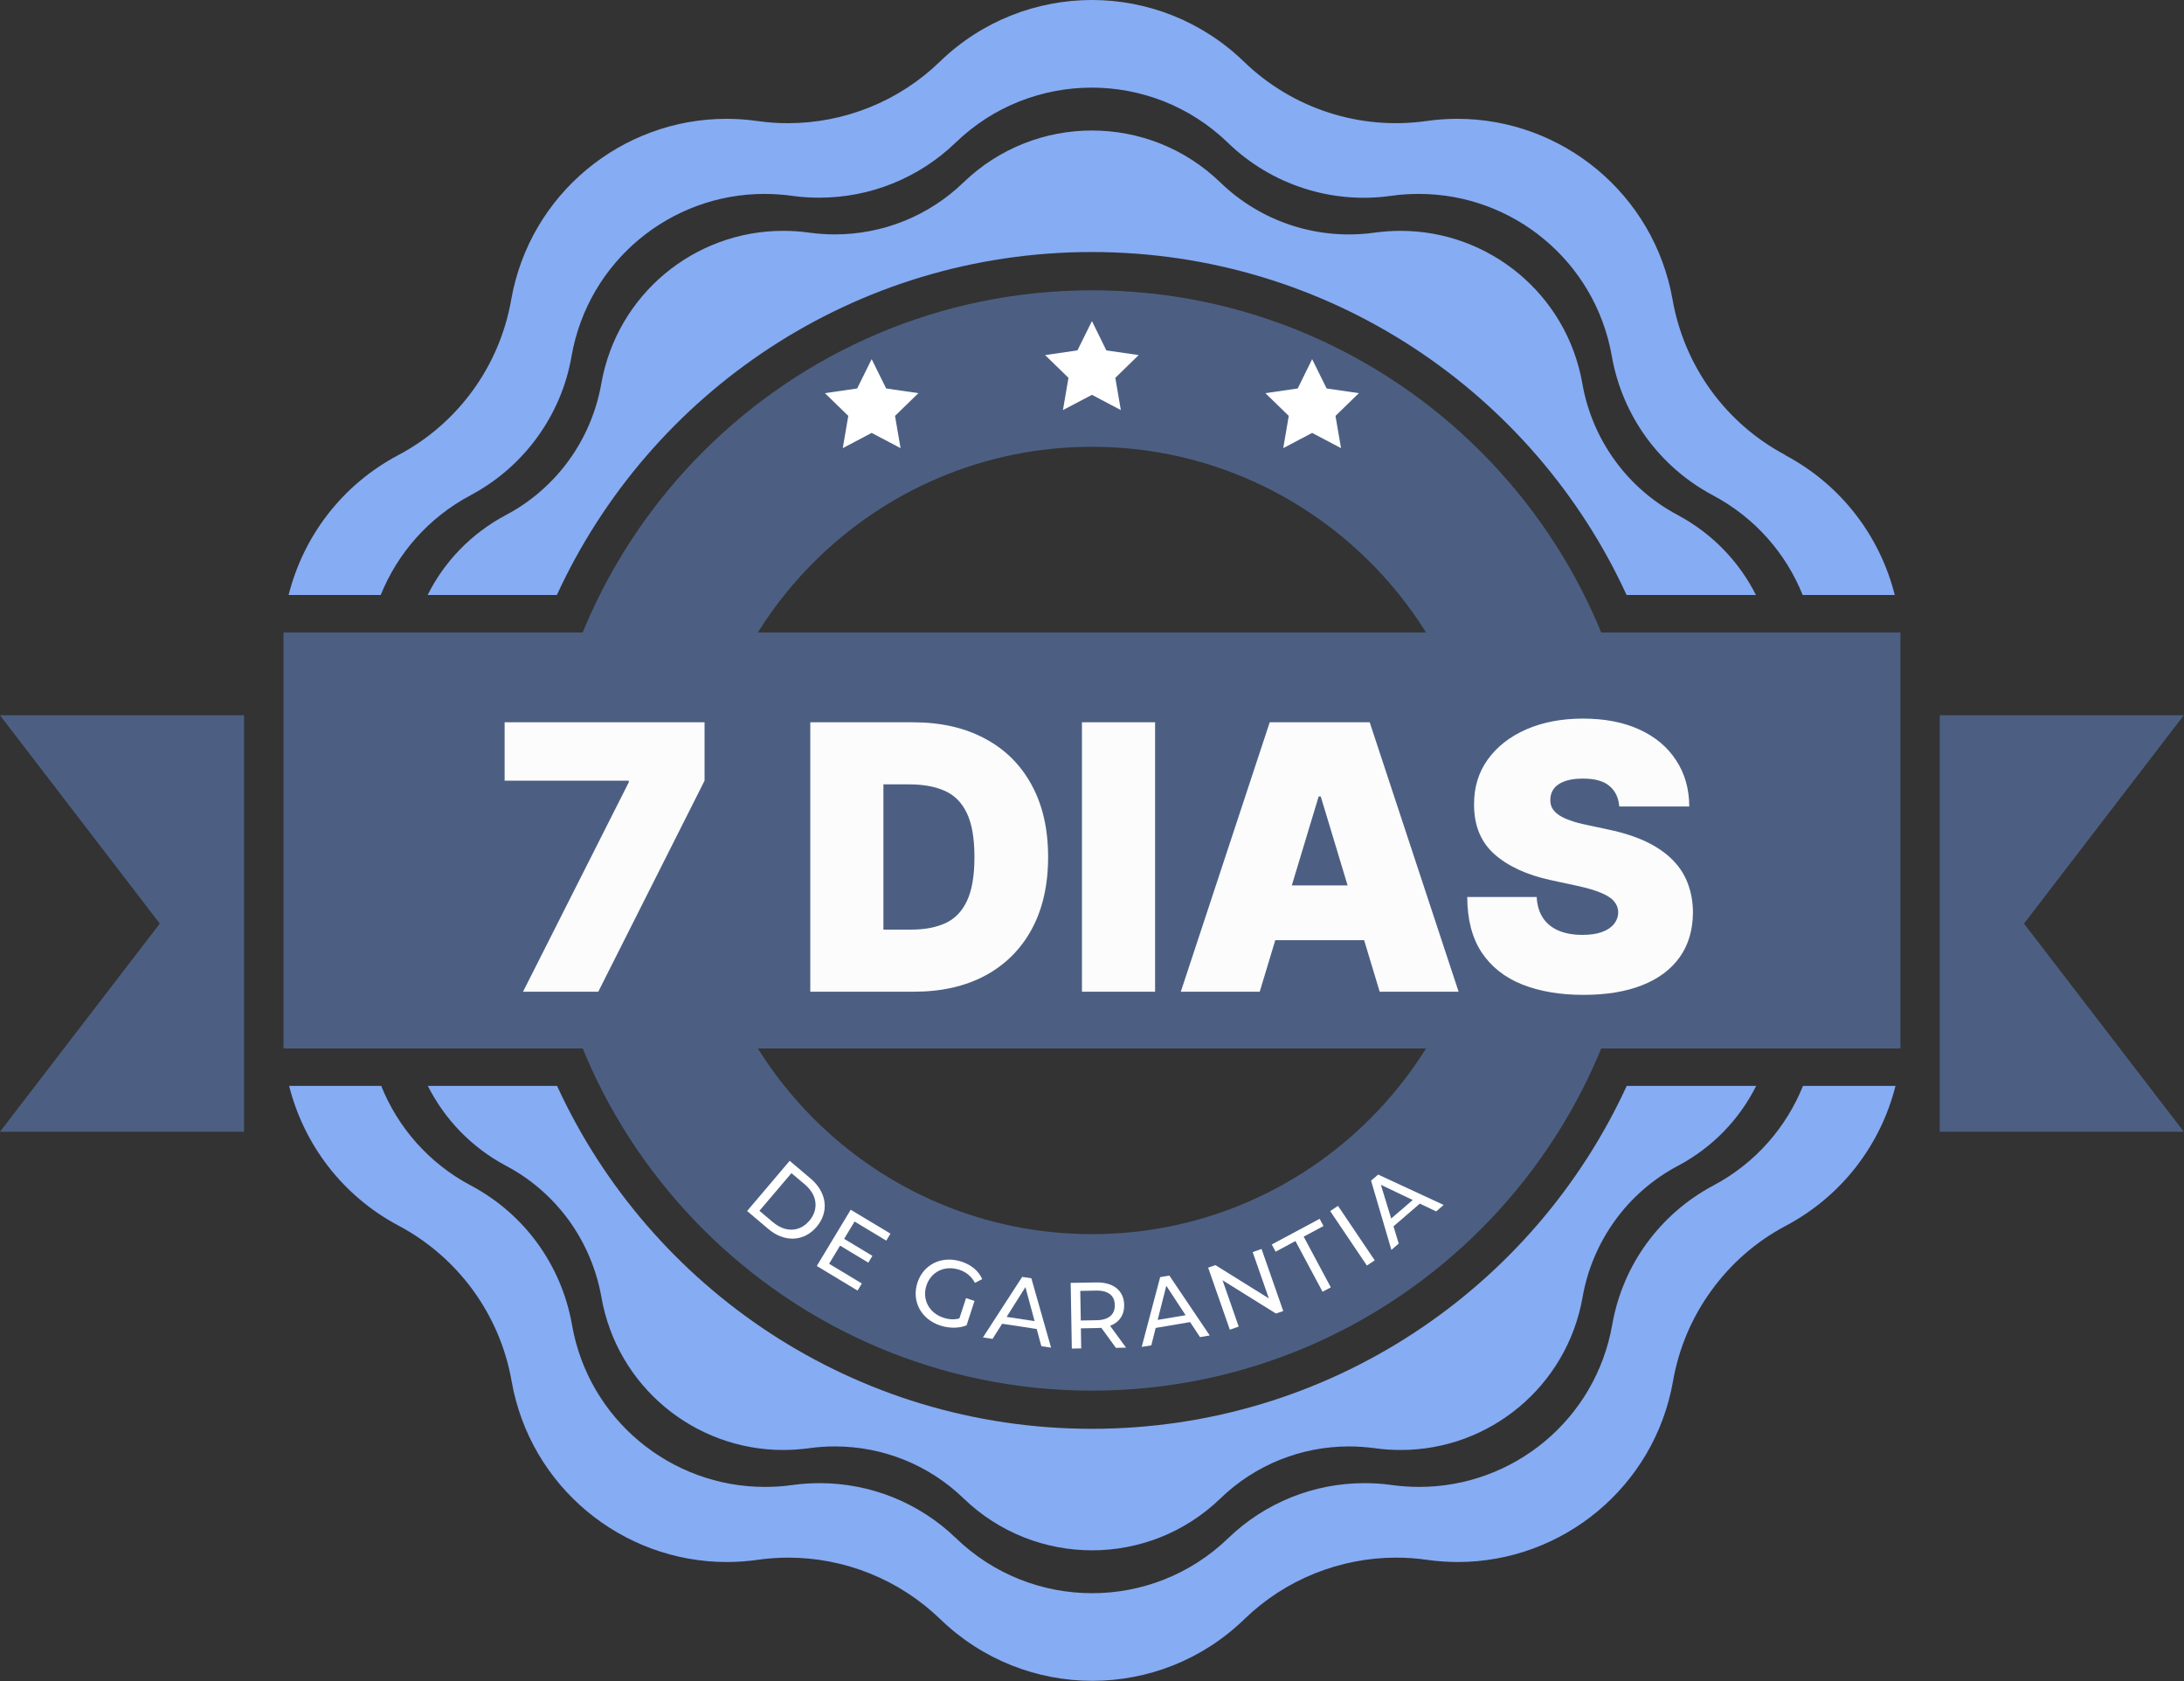
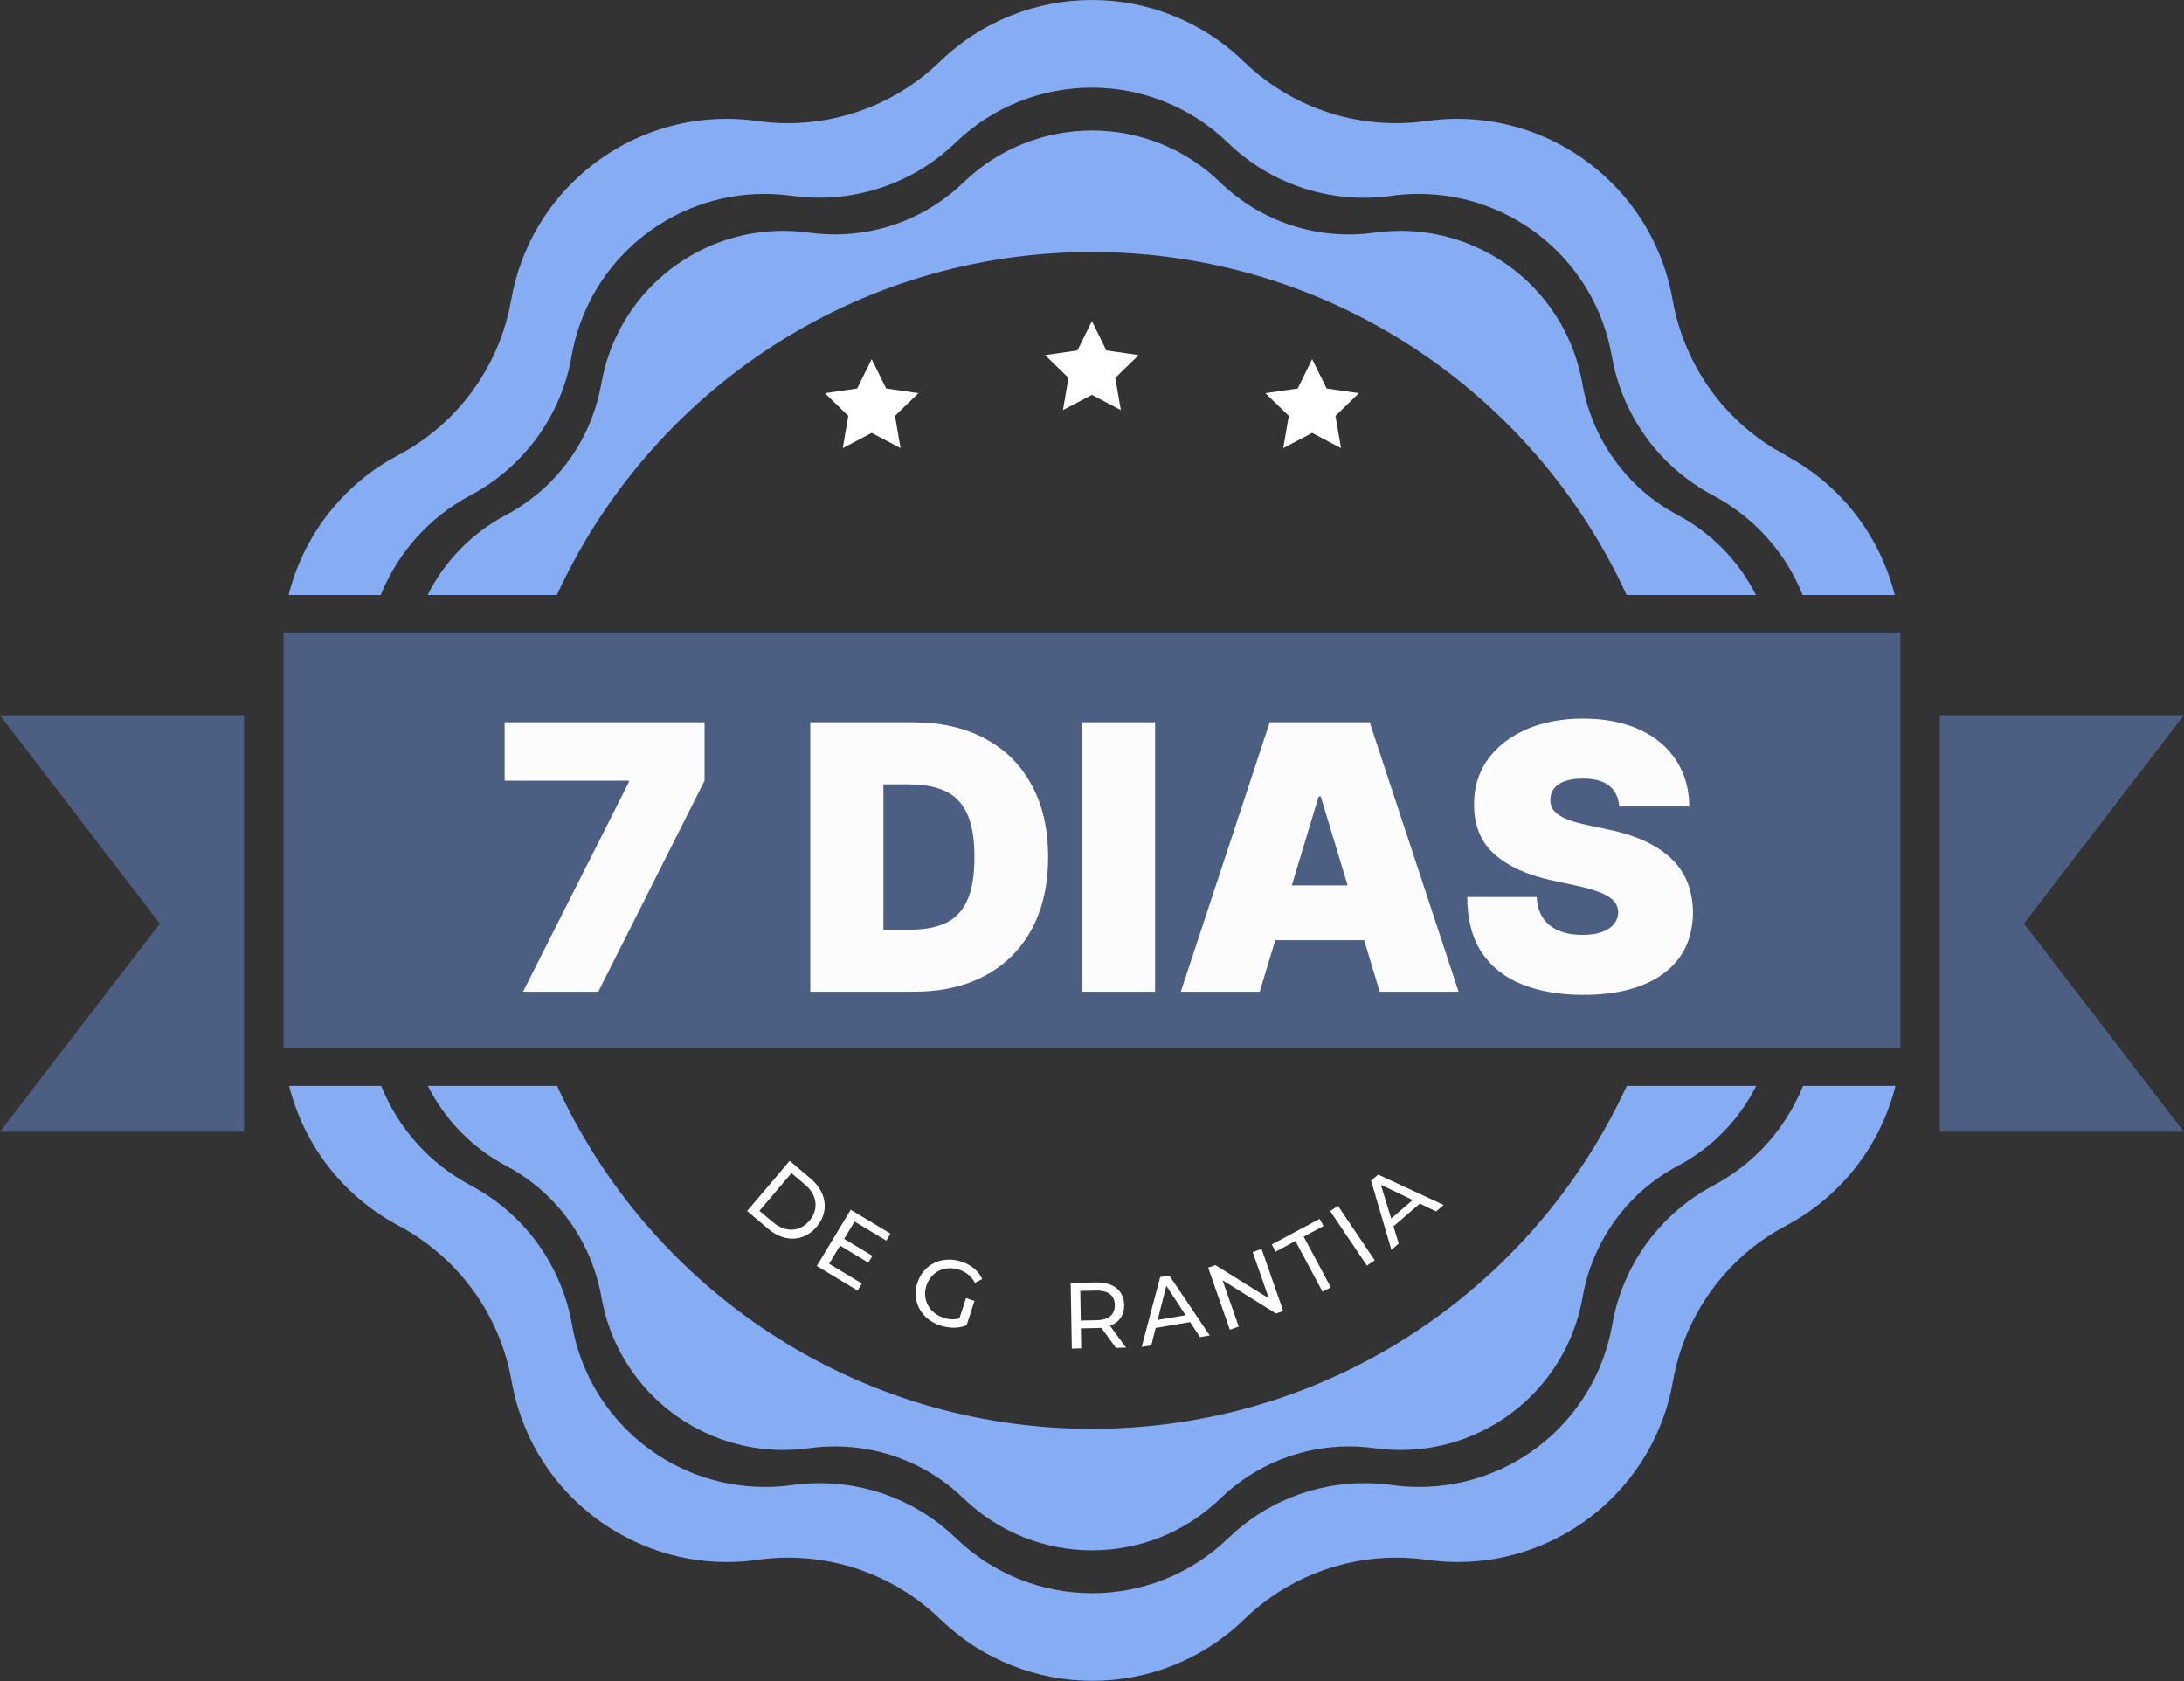
<svg xmlns="http://www.w3.org/2000/svg" width="3861" height="2972" viewBox="0 0 3861 2972" fill="none">
  <rect x="0" y="0" width="3861" height="2972" fill="#333333" stroke="none" />
  <g clip-path="url(#clip0_521_2)">
-     <path d="M1930.41 2458.14C1394.2 2458.14 957.924 2021.87 957.924 1485.65C957.924 949.439 1394.2 513.166 1930.41 513.166C2466.63 513.166 2902.9 949.439 2902.9 1485.65C2902.9 2021.87 2466.63 2458.14 1930.41 2458.14ZM1930.41 789.755C1546.69 789.755 1234.51 1101.93 1234.51 1485.65C1234.51 1869.37 1546.69 2181.55 1930.41 2181.55C2314.13 2181.55 2626.31 1869.37 2626.31 1485.65C2626.31 1101.93 2314.13 789.755 1930.41 789.755Z" fill="#4C5F83" />
    <path d="M3359.64 1117.97H501.182V1853.33H3359.64V1117.97Z" fill="#4C5F83" />
    <path d="M2875.79 1919.53C2711.31 2277.43 2349.72 2525.63 1930.22 2525.63C1510.73 2525.63 1149.14 2277.43 984.841 1919.53H756.379C785.697 1977.8 832.902 2027.95 894.673 2060.77C939.112 2084.19 976.912 2117.57 1005.86 2157.39C1034.63 2197.22 1054.36 2243.32 1063.21 2292.92C1090.87 2451.13 1228.24 2563.06 1384.42 2563.06C1399.72 2563.06 1415.03 2561.95 1430.52 2559.92C1445.82 2557.71 1460.94 2556.79 1476.25 2556.79C1560.52 2556.79 1642.02 2589.24 1703.42 2648.62C1766.85 2709.84 1848.72 2740.44 1930.59 2740.44C2012.46 2740.44 2094.33 2709.84 2157.58 2648.62C2218.98 2589.24 2300.48 2556.79 2384.75 2556.79C2400.06 2556.79 2415.18 2557.9 2430.48 2559.92C2445.97 2562.14 2461.46 2563.06 2476.58 2563.06C2632.76 2563.06 2769.95 2451.13 2797.79 2292.92C2806.46 2243.32 2826.37 2197.22 2855.14 2157.39C2883.9 2117.57 2921.7 2084.38 2966.33 2060.77C3028.28 2027.95 3075.49 1977.8 3104.62 1919.53H2876.16H2875.79ZM2965.96 910.347C2921.52 886.929 2883.53 853.554 2854.77 813.725C2826 774.081 2806.09 727.798 2797.42 678.196C2769.76 519.988 2632.39 408.061 2476.21 408.061C2460.9 408.061 2445.6 409.168 2430.11 411.196C2330.35 425.21 2229.68 392.572 2157.39 322.503C2094.15 261.285 2012.28 230.675 1930.41 230.675C1848.54 230.675 1766.67 261.285 1703.24 322.503C1641.83 381.877 1560.33 414.331 1476.06 414.331C1460.76 414.331 1445.64 413.224 1430.33 411.196C1414.84 408.983 1399.36 408.061 1384.24 408.061C1228.06 408.061 1090.87 519.988 1063.02 678.196C1054.17 727.798 1034.44 774.081 1005.68 813.725C976.728 853.554 939.112 886.745 894.489 910.347C832.348 943.353 785.144 993.324 756.01 1051.78H984.472C1148.95 693.87 1510.54 445.493 1930.04 445.493C2349.53 445.493 2711.31 693.87 2875.6 1051.78H3104.25C3074.93 993.508 3027.73 943.353 2965.77 910.347H2965.96Z" fill="#86ACF4" />
    <path d="M3187.41 1919.53C3157.91 1992.55 3103.7 2055.98 3028.83 2095.62C2981.63 2120.7 2941.61 2155.92 2911.01 2197.96C2880.4 2240 2859.38 2289.05 2850.16 2341.79C2820.65 2509.58 2674.98 2628.33 2509.21 2628.33C2493.17 2628.33 2476.95 2627.23 2460.53 2625.01C2444.31 2622.62 2428.08 2621.7 2411.85 2621.7C2322.79 2621.7 2236.31 2656.18 2171.41 2718.87C2104.29 2783.78 2017.44 2816.23 1930.77 2816.23C1844.11 2816.23 1757.08 2783.78 1689.96 2718.87C1625.05 2656.18 1538.57 2621.7 1449.32 2621.7C1433.28 2621.7 1416.87 2622.8 1400.65 2625.01C1384.23 2627.41 1368.01 2628.33 1351.97 2628.33C1186.38 2628.33 1040.53 2509.58 1011.21 2341.79C1001.99 2289.24 980.967 2240.19 950.358 2197.96C919.749 2155.74 879.736 2120.7 832.531 2095.62C757.668 2055.98 703.272 1992.55 673.954 1919.53H511.135C536.95 2022.05 604.438 2113.32 704.747 2166.61C757.299 2194.46 802.107 2233.92 836.404 2280.94C870.516 2327.96 894.118 2382.54 904.444 2441.36C937.266 2628.33 1099.9 2761.1 1284.85 2761.1C1302.92 2761.1 1320.99 2759.81 1339.43 2757.22C1357.5 2754.64 1375.57 2753.35 1393.64 2753.35C1493.03 2753.35 1589.65 2791.89 1662.3 2862.14C1737.16 2934.61 1834.15 2971.12 1931.14 2971.12C2028.13 2971.12 2124.94 2934.79 2199.8 2862.14C2272.27 2791.89 2368.89 2753.35 2468.46 2753.35C2486.53 2753.35 2504.6 2754.64 2522.67 2757.22C2541.11 2759.81 2559.18 2761.1 2577.26 2761.1C2762.02 2761.1 2924.84 2628.33 2957.66 2441.36C2967.98 2382.54 2991.4 2327.96 3025.7 2280.94C3059.81 2233.92 3104.43 2194.46 3157.35 2166.61C3257.66 2113.32 3325.15 2022.05 3350.97 1919.53H3188.15H3187.41ZM3156.62 804.505C3103.88 776.662 3059.26 737.386 3024.96 690.366C2990.85 643.346 2967.25 588.582 2956.92 529.945C2924.1 342.786 2761.28 210.023 2576.33 210.023C2558.45 210.023 2540.19 211.314 2521.94 213.896C2403.93 230.675 2284.81 191.953 2199.07 108.976C2124.2 36.51 2027.21 0 1930.41 0C1833.6 0 1736.42 36.325 1661.56 108.976C1589.09 179.23 1492.47 217.768 1392.9 217.768C1374.83 217.768 1356.76 216.477 1338.69 213.896C1320.43 211.314 1302.18 210.023 1284.29 210.023C1099.53 210.023 936.529 342.786 903.707 529.945C893.381 588.582 869.963 643.346 835.666 690.366C801.553 737.386 756.746 776.662 704.01 804.505C603.516 857.795 536.028 949.069 510.213 1051.78H673.032C702.534 978.757 756.93 915.325 831.794 875.497C878.998 850.419 919.012 815.2 949.621 773.159C980.23 731.117 1001.44 682.069 1010.47 629.332C1039.97 461.535 1185.64 342.786 1351.23 342.786C1367.27 342.786 1383.5 343.892 1399.91 346.105C1416.13 348.502 1432.55 349.424 1448.59 349.424C1537.83 349.424 1624.31 314.943 1689.22 252.249C1756.34 187.343 1843.19 154.89 1930.04 154.89C2016.89 154.89 2103.55 187.343 2170.67 252.249C2247.38 326.56 2354.14 361.225 2459.8 346.105C2476.21 343.708 2492.43 342.786 2508.48 342.786C2674.25 342.786 2819.92 461.535 2849.42 629.332C2858.64 681.884 2879.66 730.933 2910.27 773.159C2940.88 815.2 2980.89 850.419 3028.1 875.497C3102.96 915.325 3157.54 978.572 3186.86 1051.78H3349.68C3323.86 949.254 3256.37 857.795 3155.88 804.505H3156.62Z" fill="#86ACF4" />
    <path d="M431.479 1264.38V2000.48H0L282.49 1632.61L0 1264.38H431.479Z" fill="#4C5F83" />
    <path d="M3429.15 1264.38V2000.48H3860.63L3578.14 1632.61L3860.63 1264.38H3429.15Z" fill="#4C5F83" />
    <path d="M1930.4 567.561L1955.85 619.376L2013.01 627.673L1971.71 667.871L1981.48 724.848L1930.4 697.927L1879.14 724.848L1888.91 667.871L1847.61 627.673L1904.77 619.376L1930.4 567.561Z" fill="white" />
    <path d="M1540.97 634.863L1566.6 686.677L1623.58 694.975L1582.27 735.172L1592.04 792.15L1540.97 765.228L1489.89 792.15L1499.66 735.172L1458.36 694.975L1515.34 686.677L1540.97 634.863Z" fill="white" />
    <path d="M2319.66 634.863L2345.29 686.677L2402.27 694.975L2360.96 735.172L2370.74 792.15L2319.66 765.228L2268.58 792.15L2278.35 735.172L2237.05 694.975L2294.21 686.677L2319.66 634.863Z" fill="white" />
    <path d="M924.651 1752.99L1111.62 1382.78V1379.99H892.095V1276.74H1245.56V1379.99L1057.67 1752.99H924.651ZM1615.71 1752.99H1432.47V1276.74H1613.85C1662.84 1276.74 1705.17 1286.28 1740.82 1305.35C1776.63 1324.26 1804.23 1351.55 1823.61 1387.2C1843.14 1422.7 1852.91 1465.26 1852.91 1514.87C1852.91 1564.48 1843.22 1607.11 1823.84 1642.77C1804.46 1678.27 1777.02 1705.56 1741.52 1724.62C1706.02 1743.54 1664.08 1752.99 1615.71 1752.99ZM1561.76 1643.23H1611.06C1634.63 1643.23 1654.7 1639.44 1671.29 1631.84C1688.03 1624.24 1700.75 1611.14 1709.43 1592.54C1718.27 1573.94 1722.68 1548.05 1722.68 1514.87C1722.68 1481.69 1718.19 1455.8 1709.2 1437.2C1700.36 1418.6 1687.34 1405.5 1670.13 1397.9C1653.08 1390.3 1632.15 1386.51 1607.34 1386.51H1561.76V1643.23ZM2042.03 1276.74V1752.99H1912.73V1276.74H2042.03ZM2227.01 1752.99H2087.49L2244.69 1276.74H2421.42L2578.62 1752.99H2439.09L2334.91 1407.9H2331.19L2227.01 1752.99ZM2200.97 1565.1H2463.28V1661.84H2200.97V1565.1ZM2862.67 1425.57C2861.43 1410.07 2855.62 1397.98 2845.23 1389.3C2835 1380.61 2819.42 1376.27 2798.49 1376.27C2785.16 1376.27 2774.23 1377.9 2765.7 1381.16C2757.33 1384.26 2751.13 1388.52 2747.1 1393.95C2743.07 1399.37 2740.97 1405.57 2740.82 1412.55C2740.51 1418.29 2741.52 1423.48 2743.84 1428.13C2746.32 1432.63 2750.2 1436.73 2755.47 1440.46C2760.74 1444.02 2767.48 1447.28 2775.7 1450.22C2783.92 1453.17 2793.68 1455.8 2805 1458.13L2844.07 1466.5C2870.42 1472.08 2892.98 1479.45 2911.74 1488.59C2930.5 1497.74 2945.85 1508.51 2957.78 1520.92C2969.72 1533.16 2978.48 1546.96 2984.06 1562.31C2989.8 1577.66 2992.74 1594.4 2992.9 1612.54C2992.74 1643.85 2984.91 1670.36 2969.41 1692.07C2953.91 1713.77 2931.74 1730.28 2902.9 1741.6C2874.22 1752.92 2839.73 1758.58 2799.42 1758.58C2758.03 1758.58 2721.91 1752.45 2691.06 1740.2C2660.36 1727.96 2636.49 1709.12 2619.43 1683.7C2602.53 1658.12 2594.01 1625.41 2593.85 1585.56H2716.64C2717.41 1600.14 2721.05 1612.38 2727.56 1622.31C2734.08 1632.23 2743.22 1639.75 2755.01 1644.86C2766.94 1649.98 2781.13 1652.54 2797.56 1652.54C2811.36 1652.54 2822.91 1650.83 2832.21 1647.42C2841.51 1644.01 2848.57 1639.28 2853.37 1633.23C2858.18 1627.19 2860.66 1620.29 2860.81 1612.54C2860.66 1605.25 2858.25 1598.9 2853.6 1593.47C2849.11 1587.89 2841.67 1582.93 2831.28 1578.59C2820.89 1574.09 2806.86 1569.91 2789.19 1566.03L2741.75 1555.8C2699.58 1546.65 2666.33 1531.38 2641.99 1509.99C2617.8 1488.44 2605.79 1459.06 2605.94 1421.85C2605.79 1391.62 2613.85 1365.19 2630.13 1342.55C2646.56 1319.77 2669.27 1302.01 2698.26 1289.3C2727.41 1276.59 2760.82 1270.23 2798.49 1270.23C2836.94 1270.23 2870.19 1276.67 2898.25 1289.53C2926.31 1302.4 2947.94 1320.54 2963.13 1343.95C2978.48 1367.2 2986.23 1394.41 2986.39 1425.57H2862.67Z" fill="#FCFCFC" />
    <path d="M1396.04 2051.92L1433.48 2083.64C1461.87 2107.79 1466.11 2142.28 1443.62 2168.64C1421.31 2195.01 1386.64 2196.49 1358.24 2172.33L1320.81 2140.62L1396.04 2051.92ZM1366.73 2160.53C1388.67 2179.15 1414.12 2177.68 1430.89 2157.76C1447.67 2137.85 1445.09 2112.59 1423.15 2093.96L1399.18 2073.68L1342.57 2140.25L1366.54 2160.53H1366.73Z" fill="white" />
    <path d="M1523.46 2268.95L1516.09 2281.31L1443.99 2237.79L1503.92 2138.4L1574.17 2180.63L1566.8 2192.98L1510.74 2159.24L1492.3 2189.85L1542.27 2219.9L1535.08 2231.89L1485.11 2201.83L1465.75 2233.92L1523.65 2268.77L1523.46 2268.95Z" fill="white" />
    <path d="M1707.66 2294.58L1722.78 2299.56L1708.77 2342.71C1694.76 2348.42 1677.79 2348.06 1662.3 2343.08C1628.38 2332.01 1611.23 2300.11 1621.92 2267.29C1632.62 2234.65 1665.25 2218.98 1699.55 2230.04C1717.07 2235.76 1729.98 2246.46 1736.43 2261.02L1723.52 2267.66C1717.25 2255.86 1708.03 2248.48 1695.68 2244.43C1670.05 2236.13 1645.89 2247.93 1637.78 2272.45C1629.85 2296.79 1642.39 2320.95 1667.84 2329.25C1677.06 2332.38 1686.46 2333.12 1696.05 2330.54L1707.85 2294.58H1707.66Z" fill="white" />
-     <path d="M1832.68 2349.17L1771.65 2339.95L1754.69 2366.68L1737.72 2364.1L1807.05 2257.15L1823.28 2259.55L1858.13 2382.17L1840.98 2379.59L1832.68 2348.98V2349.17ZM1829 2335.15L1812.77 2275.22L1779.58 2327.78L1829.18 2335.34L1829 2335.15Z" fill="white" />
    <path d="M1972.64 2382.35L1947.01 2347.14C1944.61 2347.32 1942.22 2347.5 1939.63 2347.5L1910.87 2348.06L1911.42 2383.46L1894.83 2383.83L1892.8 2267.66L1938.16 2266.92C1968.4 2266.37 1986.84 2281.31 1987.39 2306.57C1987.76 2324.45 1978.54 2337.55 1962.5 2343.63L1990.71 2382.17L1972.64 2382.54V2382.35ZM1970.8 2306.75C1970.61 2290.16 1959.18 2280.94 1937.97 2281.31L1909.76 2281.86L1910.68 2334.23L1938.9 2333.67C1960.1 2333.31 1971.17 2323.53 1970.8 2306.94V2306.75Z" fill="white" />
    <path d="M2103.93 2336.99L2043.08 2347.32L2035.34 2378.11L2018.37 2380.88L2051.01 2257.52L2067.24 2254.75L2138.6 2360.6L2121.45 2363.55L2103.93 2336.99ZM2096 2324.82L2061.89 2272.83L2046.58 2333.12L2096 2324.82Z" fill="white" />
    <path d="M2230.24 2207.73L2268.59 2317.45L2255.69 2321.87L2161.28 2263.05L2189.86 2344.92L2174.19 2350.45L2135.83 2240.74L2148.74 2236.31L2243.15 2295.14L2214.57 2213.27L2230.24 2207.73Z" fill="white" />
    <path d="M2290.16 2193.72L2255.13 2212.53L2248.3 2199.81L2332.94 2154.45L2339.76 2167.17L2304.73 2185.98L2352.67 2275.59L2338.1 2283.34L2290.16 2193.72Z" fill="white" />
    <path d="M2351.57 2140.8L2365.4 2131.58L2430.3 2227.83L2416.47 2237.05L2351.57 2140.8Z" fill="white" />
    <path d="M2510.33 2127.34L2463.49 2167.72L2472.71 2198.15L2459.8 2209.4L2423.85 2086.96L2436.39 2076.26L2552.19 2129.92L2538.91 2141.35L2510.33 2127.71V2127.34ZM2497.24 2121.07L2441.18 2094.33L2459.44 2153.89L2497.42 2121.26L2497.24 2121.07Z" fill="white" />
  </g>
  <defs>
    <clipPath id="clip0_521_2">
      <rect width="3860.63" height="2971.12" fill="white" />
    </clipPath>
  </defs>
</svg>